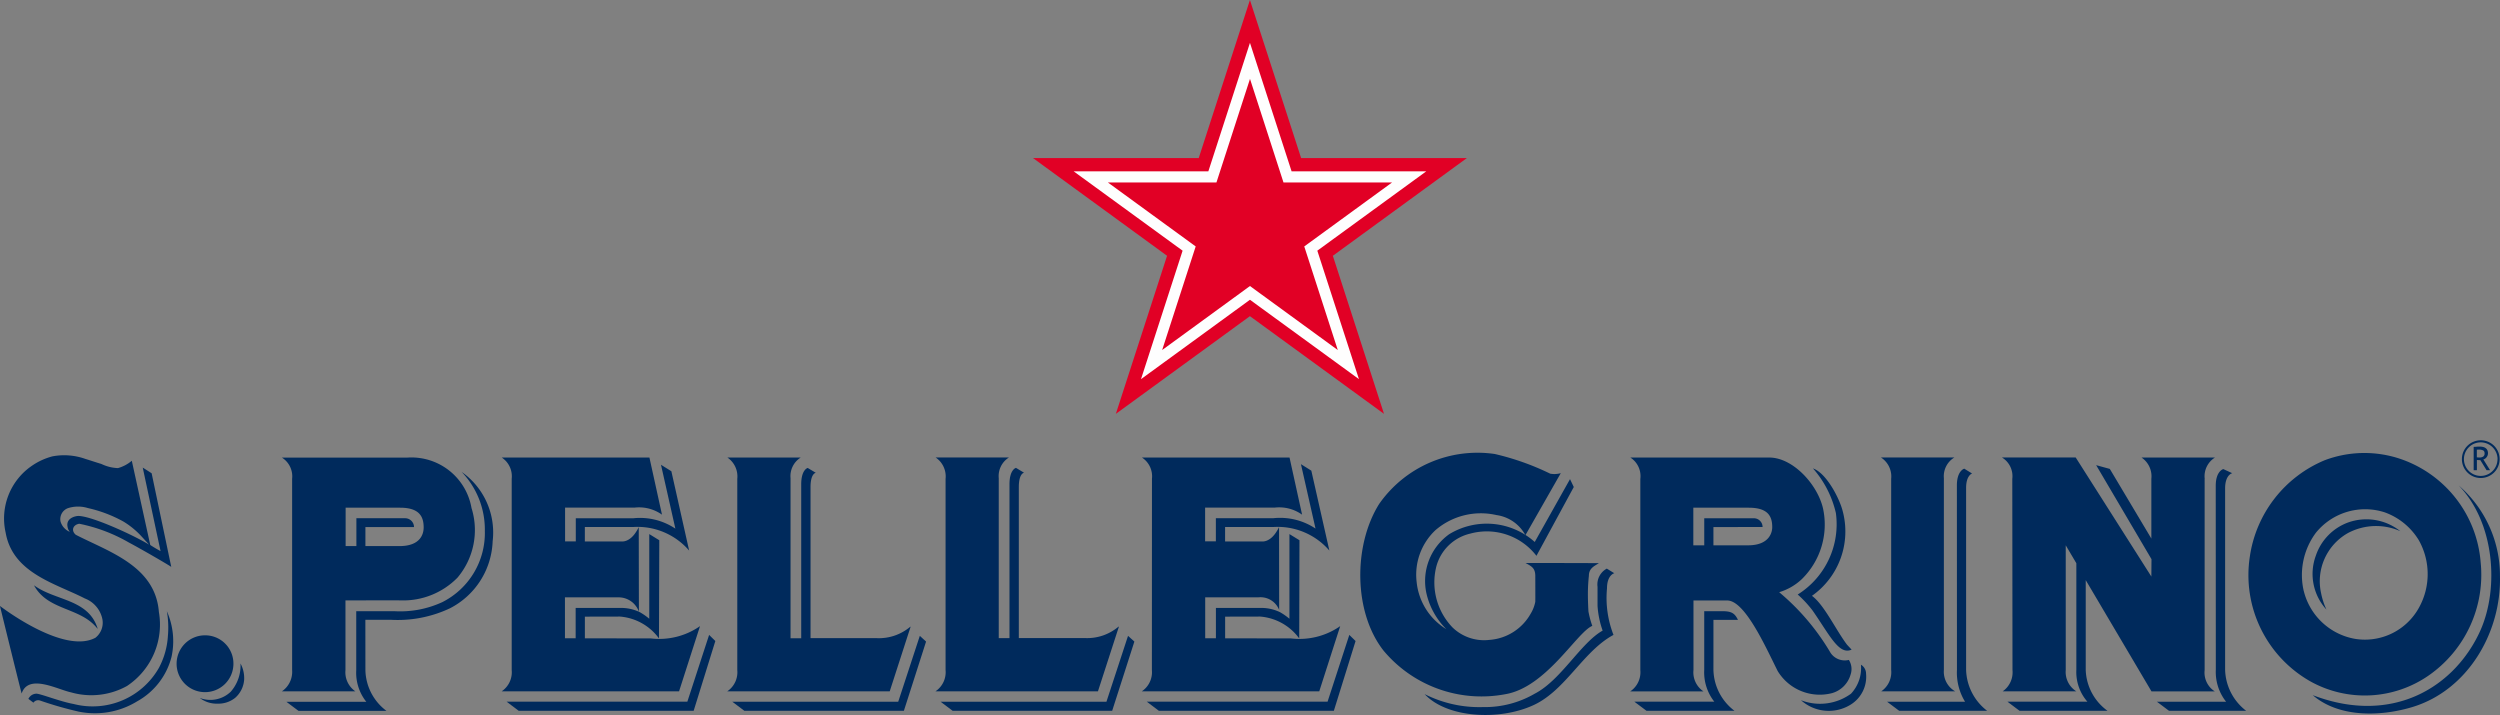
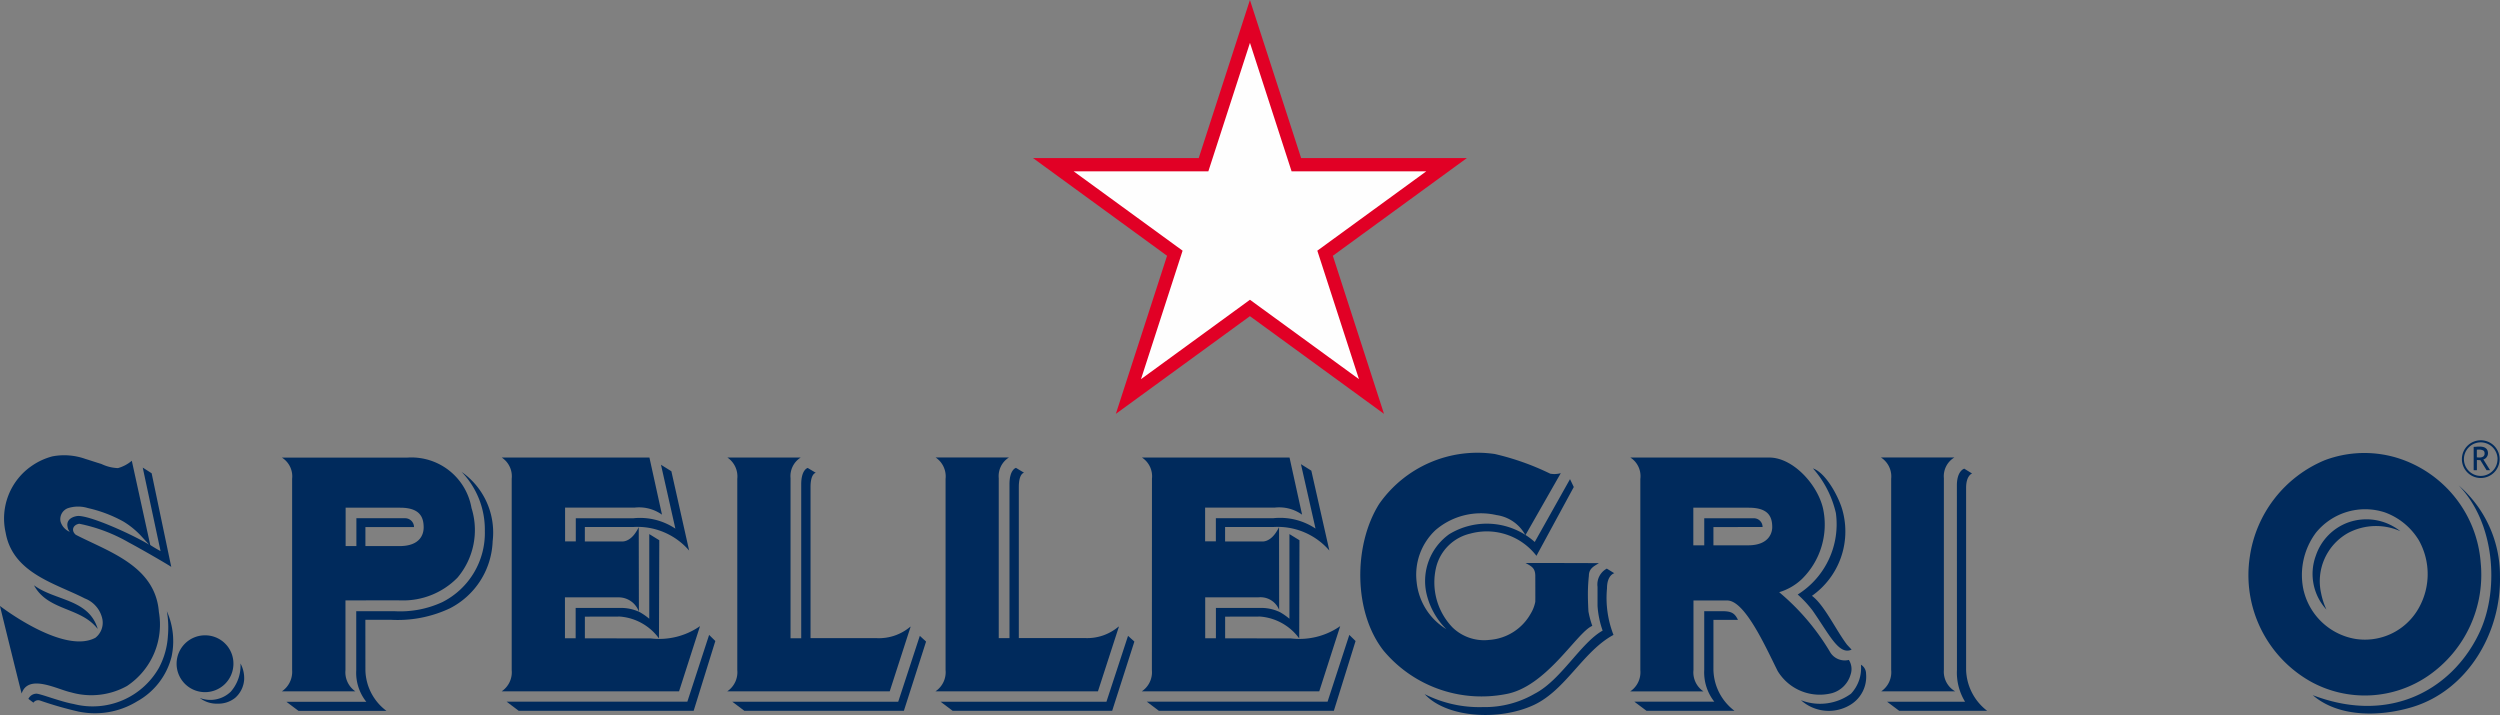
<svg xmlns="http://www.w3.org/2000/svg" width="154.319" height="44.134" viewBox="0 0 154.319 44.134">
  <rect x="0" y="0" width="154.319" height="44.134" fill="#808080" stroke="none" />
  <g id="Group_36_0_0" data-name="Group 36_0_0" transform="translate(0)">
    <path id="Pfad_45413" data-name="Pfad 45413" d="M157.207,29.688l-.383-.62c-.05,0-.116,0-.213-.01v.63h-.2v-1.44l.15-.005a1.564,1.564,0,0,1,.21-.012c.348,0,.524.14.524.417a.405.405,0,0,1-.086.241.371.371,0,0,1-.2.137l.416.663Zm-.6-1.263v.468a.749.749,0,0,0,.141.011.4.4,0,0,0,.256-.059.221.221,0,0,0,.08-.2.192.192,0,0,0-.085-.177.6.6,0,0,0-.277-.051C156.711,28.416,156.669,28.42,156.611,28.425Zm1.276.578a1.036,1.036,0,1,1-1.038-1.033A1.042,1.042,0,0,1,157.887,29Zm-1.038-1.16A1.164,1.164,0,1,0,158.013,29,1.159,1.159,0,0,0,156.85,27.843Z" transform="translate(-3.718 -0.665)" fill="#002a5c" fill-rule="evenodd" />
    <g id="Gruppe_47200" data-name="Gruppe 47200" transform="translate(138.811 27.962)">
      <path id="Pfad_45414" data-name="Pfad 45414" d="M157.713,36.244a7.352,7.352,0,0,0-2.542-5.589c2.241,2.325,2.488,6.371,1.328,8.959-1.539,3.414-5.353,5.886-10.342,3.981,1.593,1.38,4.143,1.334,6.122.741C155.723,43.308,157.8,39.723,157.713,36.244Zm-12.111.919a3.964,3.964,0,0,0,3.16,2.955,3.808,3.808,0,0,0,3.945-1.913,4.269,4.269,0,0,0,0-4.168A4.075,4.075,0,0,0,150.6,32.31a3.911,3.911,0,0,0-4.254,1.266A4.371,4.371,0,0,0,145.6,37.163Zm.48,5.621a7.536,7.536,0,0,1-3.807-7.755,7.627,7.627,0,0,1,4.638-5.943,6.941,6.941,0,0,1,4.739-.045,7.348,7.348,0,0,1,4.869,6.352,7.569,7.569,0,0,1-3.209,6.987A6.914,6.914,0,0,1,146.082,42.784ZM147,38.311a3.254,3.254,0,0,1-.654-3.324,3.3,3.3,0,0,1,1.985-2.049,3.361,3.361,0,0,1,3.232.535,3.692,3.692,0,0,0-3.249.123,3.415,3.415,0,0,0-1.641,3.712A4.519,4.519,0,0,0,147,38.311Z" transform="translate(-142.207 -28.646)" fill="#002a5c" fill-rule="evenodd" />
    </g>
-     <path id="Pfad_45415" data-name="Pfad 45415" d="M139.8,42.031a2.958,2.958,0,0,0,.634,1.975h-4.271s.749.562.749.562h4.762a3.3,3.3,0,0,1-1.3-2.537V30.843c0-.853.44-.943.44-.943l-.553-.254s-.466.121-.466,1.032Zm-.69-11.776v11.8a1.375,1.375,0,0,0,.628,1.315H135.83L131.77,36.5v5.542a3.239,3.239,0,0,0,1.342,2.523h-5.429s-.745-.559-.745-.562h4.934a2.778,2.778,0,0,1-.681-1.961V35.459l-.655-1.108v7.7a1.411,1.411,0,0,0,.655,1.315h-4.548a1.431,1.431,0,0,0,.606-1.315l-.012-11.8a1.347,1.347,0,0,0-.64-1.322h4.553l4.671,7.351.009-1.071-3.417-5.805.844.232,2.564,4.3V30.248a1.393,1.393,0,0,0-.608-1.314h4.534A1.356,1.356,0,0,0,139.115,30.255Z" transform="translate(-3.023 -0.691)" fill="#002a5c" fill-rule="evenodd" />
    <path id="Pfad_45416" data-name="Pfad 45416" d="M123.639,42.031a3.435,3.435,0,0,0,.5,1.975h-4.815s.75.562.75.562h5.43a3.3,3.3,0,0,1-1.3-2.537V30.816c0-.793.37-.895.37-.895l-.483-.3s-.456.121-.456,1.031Zm-4.686-13.1h4.525a1.346,1.346,0,0,0-.646,1.274V42.046a1.391,1.391,0,0,0,.7,1.321h-4.569a1.43,1.43,0,0,0,.616-1.321v-11.8A1.392,1.392,0,0,0,118.953,28.934Z" transform="translate(-2.841 -0.691)" fill="#002a5c" fill-rule="evenodd" />
    <path id="Pfad_45417" data-name="Pfad 45417" d="M108.228,42.044a3.259,3.259,0,0,0,1.3,2.523h-5.43s-.749-.559-.749-.562h4.933a2.926,2.926,0,0,1-.622-1.961V38.418h1.1c.562,0,.776.107.981.534h-1.512Zm9.421.23a2.021,2.021,0,0,1-.963,1.92,2.565,2.565,0,0,1-3.054-.281,3.245,3.245,0,0,0,3.086-.4,2.307,2.307,0,0,0,.615-1.791A.637.637,0,0,1,117.649,42.275ZM116.2,32.214a4.861,4.861,0,0,1-1.892,5.257c.747.533,1.487,2.124,2.169,3.019l.28.3c-.784.363-1.358-.91-2.408-2.411a6.931,6.931,0,0,0-.918-.99,5.116,5.116,0,0,0,2.356-5.027,6.3,6.3,0,0,0-1.415-2.758C115.2,29.889,116,31.444,116.2,32.214Zm-5.831,2.138h-2.141V33.227l3.034-.007a.54.54,0,0,0-.556-.538h-3.045l0,1.67h-.674V32.03H110.4c1.167,0,1.458.5,1.458,1.2C111.86,33.5,111.721,34.352,110.366,34.352Zm6.221,7.074a1.058,1.058,0,0,1-1.131-.435,14.351,14.351,0,0,0-3.173-3.745,3.486,3.486,0,0,0,1.4-.809,4.713,4.713,0,0,0,1.307-4.36c-.343-1.49-1.86-3.14-3.313-3.143h-8.58a1.362,1.362,0,0,1,.616,1.322v11.8a1.421,1.421,0,0,1-.627,1.315h4.528a1.412,1.412,0,0,1-.621-1.321l0-4.293h2.082c1.093,0,2.366,2.854,3.111,4.347a3.036,3.036,0,0,0,3.365,1.371,1.665,1.665,0,0,0,1.138-1.136A1.047,1.047,0,0,0,116.587,41.426Z" transform="translate(-2.462 -0.691)" fill="#002a5c" fill-rule="evenodd" />
    <g id="Gruppe_47201" data-name="Gruppe 47201" transform="translate(83.969 27.962)">
      <path id="Pfad_45418" data-name="Pfad 45418" d="M101.651,39.875c-1.865,1-2.936,3.39-4.9,4.318-2.121,1-5.388.817-6.757-.663a7.467,7.467,0,0,0,3.6.8,6.111,6.111,0,0,0,3.2-.829c1.614-.831,2.834-3.132,4.187-3.891a5.635,5.635,0,0,1-.315-1.527l0-1.175a1.11,1.11,0,0,1,.572-1.125l.462.284s-.45.11-.45.939A6.286,6.286,0,0,0,101.651,39.875ZM91.509,33.66A3.551,3.551,0,0,0,90.1,37.291a4.543,4.543,0,0,0,1.23,2.229,3.86,3.86,0,0,1-1.829-2.9,3.778,3.778,0,0,1,1.161-3.211,4.292,4.292,0,0,1,3.764-.931,2.4,2.4,0,0,1,1.788,1.242l2.184-3.83h0a1.414,1.414,0,0,1-.655.032,16.032,16.032,0,0,0-3.42-1.214,7.405,7.405,0,0,0-7.134,3.079c-1.608,2.558-1.591,6.71.278,9.07a7.88,7.88,0,0,0,7.5,2.68c2.538-.424,4.423-3.829,5.376-4.22a5.544,5.544,0,0,1-.238-.892s-.034-.52-.034-1.077a10.521,10.521,0,0,1,.061-1.119c0-.487.361-.608.618-.784-.016,0-4.528-.015-4.526-.008.358.2.588.3.6.774,0,0,.006,1.605,0,1.621a2.245,2.245,0,0,1-.289.739,3.174,3.174,0,0,1-2.539,1.612,2.8,2.8,0,0,1-2.272-.759,4.007,4.007,0,0,1-1.015-3.746,2.826,2.826,0,0,1,2.107-2.057,3.867,3.867,0,0,1,4.079,1.373L99.2,30.746l-.233-.486L96.79,34.139A4.449,4.449,0,0,0,91.509,33.66Z" transform="translate(-86.023 -28.646)" fill="#002a5c" fill-rule="evenodd" />
    </g>
    <path id="Pfad_45419" data-name="Pfad 45419" d="M85.4,40.26l-1.341,4.307h-10.8l-.745-.562H83.671l1.343-4.123ZM81.425,40.1l-4.076-.008V38.755l2.156-.005a3.3,3.3,0,0,1,2.417,1.35l.015-6.061-.619-.38v5.226a3.91,3.91,0,0,0-.583-.406,2.649,2.649,0,0,0-1.1-.262H76.779v1.872h-.661V37.564H79.4a1.233,1.233,0,0,1,1.284.78l-.008-5.114a2.452,2.452,0,0,1-.143.258c-.433.709-.92.625-.92.625H77.346v-.892l3,0a4.221,4.221,0,0,1,3.355,1.362s.081.09.081.09l-1.113-4.93-.641-.4.9,3.975a3.948,3.948,0,0,0-2.592-.641h-3.56v1.431h-.663V32.026h4.286a2.436,2.436,0,0,1,1.7.434l-.775-3.526h-9.11a1.382,1.382,0,0,1,.618,1.306l-.005,11.812a1.422,1.422,0,0,1-.625,1.315H83.158l1.294-4.027A4.392,4.392,0,0,1,81.425,40.1Z" transform="translate(-1.724 -0.691)" fill="#002a5c" fill-rule="evenodd" />
    <path id="Pfad_45420" data-name="Pfad 45420" d="M71.044,39.94l-1.333,4.067H59.473l.747.562h9.844l1.371-4.275Zm-.567-.558-1.291,3.984H59.156a1.422,1.422,0,0,0,.625-1.315v-11.8a1.408,1.408,0,0,0-.616-1.322h4.53a1.35,1.35,0,0,0-.632,1.274v9.88h.663v-9.5c0-.912.4-1.012.4-1.012l.5.3s-.324.03-.324.886v9.321h4.1a2.991,2.991,0,0,0,2.061-.712S70.472,39.379,70.477,39.382Z" transform="translate(-1.413 -0.691)" fill="#002a5c" fill-rule="evenodd" />
    <path id="Pfad_45421" data-name="Pfad 45421" d="M57.876,39.94l-1.333,4.067H46.3l.749.562h9.843l1.37-4.275Zm-.57-.558-1.288,3.984H45.988a1.423,1.423,0,0,0,.621-1.315v-11.8A1.41,1.41,0,0,0,46,28.934h4.524a1.352,1.352,0,0,0-.628,1.274l0,9.88h.659v-9.5c0-.912.4-1.012.4-1.012l.5.3s-.325.03-.325.886v9.321h4.1a3,3,0,0,0,2.066-.712S57.3,39.379,57.306,39.382Z" transform="translate(-1.098 -0.691)" fill="#002a5c" fill-rule="evenodd" />
    <path id="Pfad_45422" data-name="Pfad 45422" d="M44.914,40.26l-1.338,4.307h-10.8l-.745-.562H43.186l1.344-4.123ZM40.94,40.1l-4.079-.008V38.755l2.158-.005a3.294,3.294,0,0,1,2.416,1.35l.019-6.061-.618-.38v5.226a3.982,3.982,0,0,0-.584-.406,2.659,2.659,0,0,0-1.1-.262h-2.86v1.872h-.661V37.564h3.282a1.327,1.327,0,0,1,1.283.886l-.01-5.22a2.247,2.247,0,0,1-.141.258c-.433.709-.921.625-.921.625H36.859v-.892l3,0a4.212,4.212,0,0,1,3.355,1.362s.082.09.082.09L42.2,29.78l-.641-.4.888,3.942a3.932,3.932,0,0,0-2.587-.641H36.3v1.431h-.661V32.026h4.282a2.444,2.444,0,0,1,1.7.434l-.775-3.526H31.729a1.383,1.383,0,0,1,.615,1.306l0,11.812a1.423,1.423,0,0,1-.622,1.315H42.674l1.294-4.027A4.4,4.4,0,0,1,40.94,40.1Z" transform="translate(-0.758 -0.691)" fill="#002a5c" fill-rule="evenodd" />
    <path id="Pfad_45423" data-name="Pfad 45423" d="M25.082,34.4h-2.1V33.227l3,0a.549.549,0,0,0-.557-.547h-3V34.4h-.664V32.03H25.12c1.165,0,1.458.522,1.458,1.218C26.577,33.588,26.437,34.4,25.082,34.4Zm-2.1,7.657a3.222,3.222,0,0,0,1.3,2.515H18.854s-.749-.559-.749-.562h4.931a2.88,2.88,0,0,1-.62-1.953V38.418s2.334,0,2.34,0a6.194,6.194,0,0,0,2.977-.561,4.777,4.777,0,0,0,2.621-4.392,5.137,5.137,0,0,0-1.435-3.647s0,.009.008.007a4.563,4.563,0,0,1,1.909,4.28,4.846,4.846,0,0,1-2.652,4.143,7.573,7.573,0,0,1-3.655.7l-1.55,0Zm6.547-10.019a3.764,3.764,0,0,0-3.97-3.1H17.828a1.367,1.367,0,0,1,.63,1.314v11.8a1.456,1.456,0,0,1-.633,1.315s0,0,0,0h4.539a1.427,1.427,0,0,1-.613-1.315v-4.3c.006,0,3.415-.006,3.423,0a4.686,4.686,0,0,0,3.488-1.4A4.55,4.55,0,0,0,29.526,32.033Z" transform="translate(-0.426 -0.691)" fill="#002a5c" fill-rule="evenodd" />
    <path id="Pfad_45424" data-name="Pfad 45424" d="M12.944,40.177a1.754,1.754,0,1,0,1.733,1.755A1.743,1.743,0,0,0,12.944,40.177Zm2.392,2.769a1.637,1.637,0,0,1-.552,1.09,1.656,1.656,0,0,1-1.087.359,1.7,1.7,0,0,1-1.084-.343l0-.005a1.818,1.818,0,0,0,1.9-.391,2.443,2.443,0,0,0,.6-1.742A1.911,1.911,0,0,1,15.337,42.946Z" transform="translate(-0.268 -0.96)" fill="#002a5c" fill-rule="evenodd" />
    <path id="Pfad_45425" data-name="Pfad 45425" d="M4.739,32.544c.658-.114,3.368,1.1,4.465,1.763-.1-.109-.456-.5-.589-.637a5.1,5.1,0,0,0-1.005-.794,8.228,8.228,0,0,0-2.184-.827,2.04,2.04,0,0,0-1.241.009.724.724,0,0,0-.449.818.991.991,0,0,0,.574.642.624.624,0,0,1-.142-.326C4.1,32.844,4.338,32.616,4.739,32.544Zm5.832,3.135c-.213-.149-1.822-1.083-2.628-1.511a10.088,10.088,0,0,0-3.051-1.151c-.391.063-.519.426-.212.682,2.028,1.047,4.907,1.919,5.127,4.759a4.55,4.55,0,0,1-1.969,4.574,4.534,4.534,0,0,1-3.455.392c-.815-.17-2.571-1.144-3.026.013l-.016.052a.011.011,0,0,1-.006,0C1.281,43.321.034,38.256,0,38.1a.023.023,0,0,0,.008,0c.2.15,3.952,2.988,5.881,1.955a1.18,1.18,0,0,0,.433-1.139,1.741,1.741,0,0,0-1.086-1.288C3.434,36.7.78,36.073.346,33.551A3.938,3.938,0,0,1,1.967,29.44a4.01,4.01,0,0,1,1.269-.583,3.9,3.9,0,0,1,2.041.16c.331.1.655.212.981.309a2.554,2.554,0,0,0,1.024.256,2.253,2.253,0,0,0,.854-.454l1.139,5.2c.292.194.636.379.636.379l-1.1-5.156c.005,0,.549.349.549.349ZM10.3,38.417a5.818,5.818,0,0,1,.063,1.542,4.771,4.771,0,0,1-.551,1.948,4.706,4.706,0,0,1-5.265,2.236c-.8-.14-2.053-.637-2.3-.637a.563.563,0,0,0-.495.321l.311.234a.362.362,0,0,1,.405-.133,22.51,22.51,0,0,0,2.377.683,4.984,4.984,0,0,0,3.619-.631,4.375,4.375,0,0,0,2.123-2.743A4.545,4.545,0,0,0,10.3,38.417ZM6.023,39.475l-.007.02c-1.034-1.338-3.039-1.087-3.908-2.661l.009-.007C3.4,37.774,5.452,37.654,6.023,39.475Z" transform="translate(0 -0.687)" fill="#002a5c" fill-rule="evenodd" />
    <g id="Gruppe_47202" data-name="Gruppe 47202" transform="translate(63.764)">
      <path id="Pfad_45426" data-name="Pfad 45426" d="M78.715,0l3.16,9.756H92.108l-8.275,6.033,3.159,9.758-8.277-6.031-8.277,6.031L73.6,15.789,65.324,9.756H75.555Z" transform="translate(-65.324)" fill="#e10025" fill-rule="evenodd" />
    </g>
    <path id="Pfad_45427" data-name="Pfad 45427" d="M78.779,2.709l2.569,7.93h8.316l-6.727,4.9,2.57,7.93-6.728-4.9-6.726,4.9,2.568-7.93-6.727-4.9h8.317Z" transform="translate(-1.622 -0.065)" fill="#fefefe" fill-rule="evenodd" />
-     <path id="Pfad_45428" data-name="Pfad 45428" d="M78.832,4.988,80.9,11.383h6.7l-5.418,3.948,2.069,6.394-5.421-3.95-5.42,3.95,2.07-6.394-5.419-3.948h6.7Z" transform="translate(-1.673 -0.119)" fill="#e10025" fill-rule="evenodd" />
  </g>
</svg>